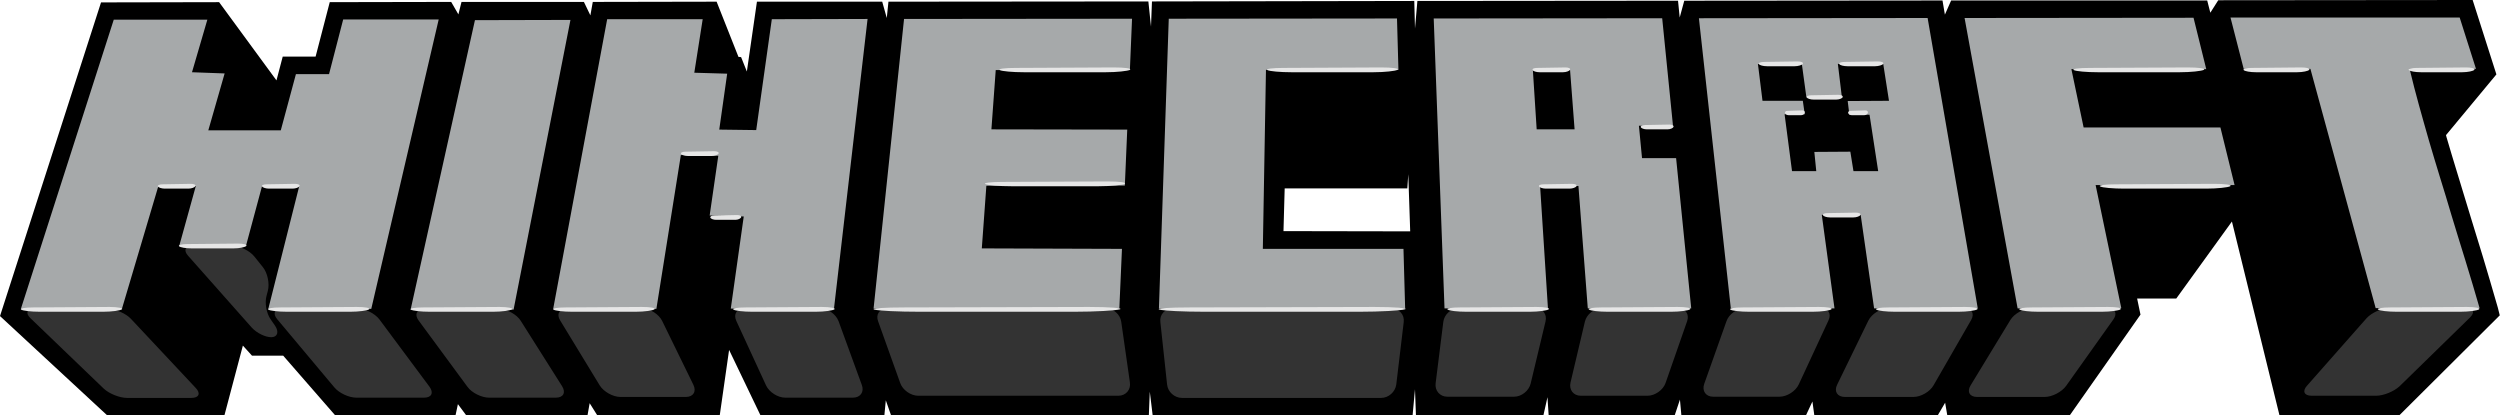
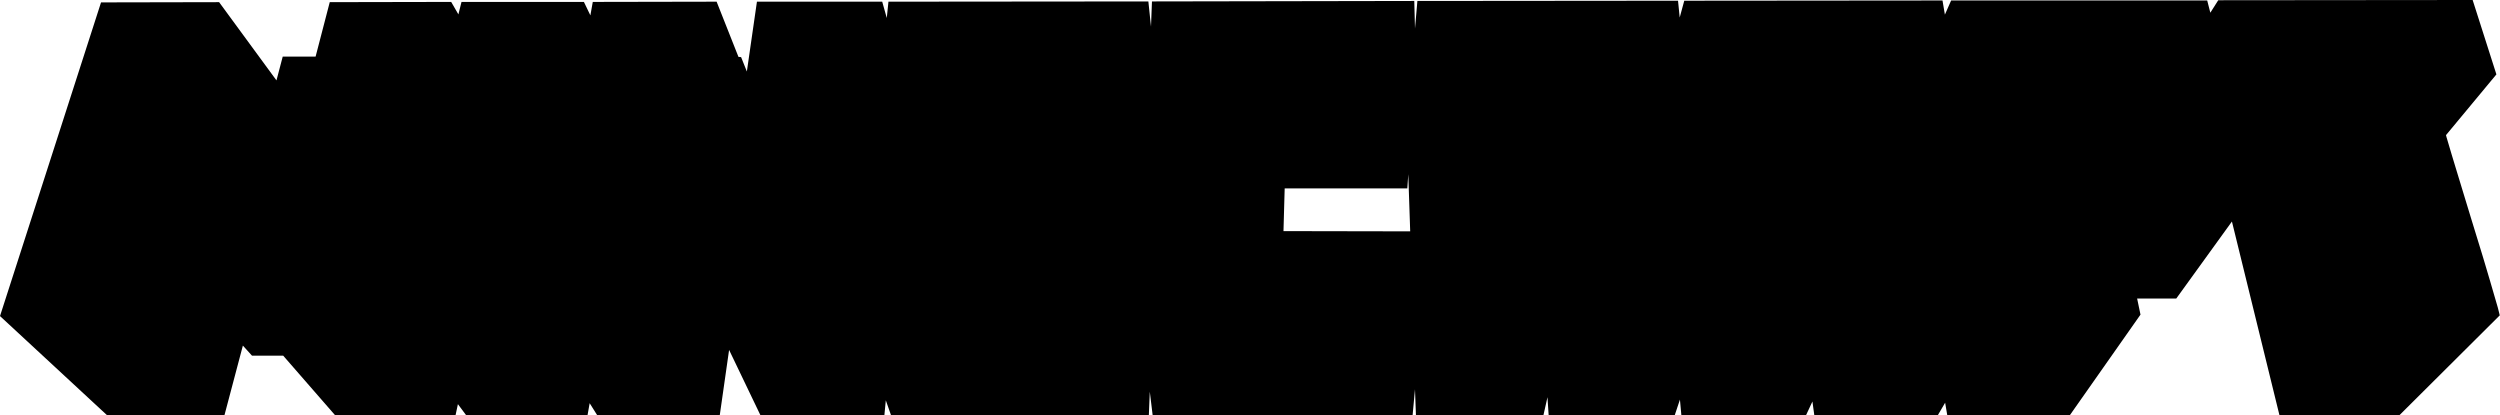
<svg xmlns="http://www.w3.org/2000/svg" version="1.1" id="Capa_1" x="0px" y="0px" viewBox="0 0 1041.7 173.1" style="enable-background:new 0 0 1041.7 173.1;" xml:space="preserve">
  <style type="text/css">
	.st0{fill:#A6A9AA;}
	.st1{fill:#333333;}
	.st2{fill:#E6E6E6;}
</style>
  <path d="M1040.8,128.2l-3.2-11l-3-10.1c0,0-9.5-30.9-10.7-35c-1.5-5-3.1-10.1-4.5-15l-0.2-0.8l21-25.3l-9.9-31l-106,0.1L921,5.3  l-1.3-5.1H813l-2.6,5.9l-1-5.9L701.8,0.3l-1.9,7l-0.7-7L590.6,0.4l-1,11.5l-0.3-11.5L480,0.6l-0.4,10.5l-1.1-10.5L370.2,0.7  l-0.7,6.8l-1.9-6.8h-52.2l-4.2,29.1l-2.4-6l-1.1-0.1l-9.1-23L247,0.8l-1,5.6l-2.7-5.6h-51L191,6l-3-5.2l-50.6,0.1l-5.9,22.7h-13.7  l-2.6,9.9L91.3,0.9L42.1,1L0,131.7l44.7,41.4h48.8l7.7-29.1l3.8,4.2h13l21.7,24.9h50.1l1-4.7l3.5,4.7h50.5l0.9-5.1l3.2,5.1h51  l3.9-27.3l13.1,27.3h51.6l0.6-6.3l2.2,6.3h107.4l0.4-9.9l1.2,9.9h108.3l1-10.9l0.4,10.9h53.1l1.7-7.6l0.5,7.6h52.5l2.2-6.6l0.6,6.6  h51.9l2.7-5.8l0.8,5.8h51.4l3.1-5.3l0.9,5.3h51l29.5-42l-1.4-6.7h16.3L930,92.3l19.8,80.7h50l41.8-41.6L1040.8,128.2L1040.8,128.2z   M534.8,96.3l0.5-17.8h51.1l0.4-5.9l0.8,23.8L534.8,96.3z" />
  <g>
-     <path class="st0" d="M93.6,30.6l-6.8,23.7H117l6.3-23.4h13.8L143,8.1h39.8l-28.1,120.6h-42.9l12.9-51.2h-15.5l-6.7,24.9H74.7   l6.9-24.9H66l-15.2,51.2H8.7L47.4,8.2h39L80,30.1L93.6,30.6z M237.7,8.3L214,129h-42.9L197.9,8.4L237.7,8.3z M295.7,89.8l3.6-24.9   l-15.6-0.3l-10.2,64.1h-43L253,8h39.8l-3.5,22.3l13.7,0.4L299.7,54l15.4,0.2L321.6,8l39.9-0.1l-14,120.7h-43l5.4-38.4L295.7,89.8z    M467.5,103.7l-1.1,24.9H364L376.7,7.9l95-0.1l-0.9,21.4h-55.9l-1.8,24.7l56.6,0.1l-1,23.3L411,77.4l-1.9,26.1L467.5,103.7z    M1024.9,7.3l6.8,21.4H1004l0.2,0.7c1.1,4.7,2.4,9.5,3.7,14.3c1.3,4.9,2.8,9.8,4.2,14.9c1.5,5,3,10.2,4.6,15.3   c1.6,5.2,3.2,10.3,4.7,15.5c1,3.2,1.9,6.3,2.9,9.5s2,6.5,3,9.7l3,9.9c1,3.3,1.9,6.6,2.9,9.9h-43.3l-27.2-99.7h-27.8l-5.5-21.4   L1024.9,7.3L1024.9,7.3z M925.2,53.1l5.9,24h-57.9l10.7,51.3l-43.2,0.1l-22.1-121L914,7.4l5.3,21.4h-56.2l5.1,24.3H925.2z    M759.1,89.5l5.3,39h-43.2L707.9,7.6l95.3-0.1l20.9,121h-43.2l-5.6-39H759.1L759.1,89.5z M787.1,42l-2.4-15.4h-18.9l1.7,14.1   l-14.8-0.1l-1.9-13.9h-18.3l1.9,15.3h16.8l0.8,5.6h-8.4l3.1,23.7h10.1l-0.8-8l15-0.1l1.3,8.1h10.3L779,47.8h-8.4l-0.7-5.7L787.1,42    M684.2,65.9h14.2l6.3,62.6h-43.1l-3.9-51l-16-0.4l3.3,51.4h-43.1L597.4,7.7l95.2-0.1l4.5,44.8h-14.2   C682.9,52.4,684.2,65.9,684.2,65.9z M656.1,53.9L654.2,29h-15.5l1.6,24.9H656.1 M527.5,29.1h55.2l-0.6-21.4L487,7.8l-4.1,120.8   h102.6l-0.7-24.9h-58.6L527.5,29.1z" />
-   </g>
+     </g>
  <g>
-     <path class="st1" d="M14.3,128.7c-3.1,0-3.8,1.8-1.6,3.9l30.5,29.3c2.2,2.1,6.6,3.9,9.7,3.9h26.9c3.1,0,3.9-1.9,1.8-4.1l-27-28.8   c-2.1-2.3-6.4-4.1-9.5-4.1L14.3,128.7L14.3,128.7z M117.5,128.7c-3.1,0-4,1.9-2,4.3l23.8,28.4c2,2.4,6.1,4.3,9.2,4.3h28.2   c3.1,0,4.1-2,2.3-4.5l-20.9-28.1c-1.9-2.5-5.9-4.5-9-4.5C149.1,128.6,117.5,128.7,117.5,128.7z" />
-     <path class="st1" d="M80.3,102.4c-3.1,0-4,1.9-1.9,4.2l26.5,29.9c2.1,2.3,5.8,4.1,8.3,4s3.1-2.3,1.4-4.8l-1.8-2.6   c-1.8-2.5-2.6-7-1.7-10l0.5-1.9c0.8-3-0.1-7.4-2-9.8l-3.6-4.5c-1.9-2.4-6-4.4-9.1-4.4L80.3,102.4L80.3,102.4z M176.7,129   c-3.1,0-4.1,2-2.3,4.5l20.4,27.7c1.8,2.5,5.9,4.5,9,4.5h27.8c3.1,0,4.3-2.1,2.6-4.8L217,133.7c-1.6-2.6-5.5-4.8-8.6-4.8L176.7,129z    M236.1,128.7c-3.1,0-4.3,2.2-2.7,4.8l16.5,27.1c1.6,2.6,5.5,4.8,8.6,4.8h27.3c3.1,0,4.5-2.3,3.1-5.1l-13-26.6   c-1.4-2.8-5-5.1-8.1-5.1L236.1,128.7L236.1,128.7z M310.1,128.6c-3.1,0-4.6,2.3-3.3,5.1l12.4,26.9c1.3,2.8,4.9,5.1,8,5.1h28.2   c3.1,0,4.8-2.4,3.7-5.3l-9.7-26.6c-1.1-2.9-4.5-5.3-7.6-5.3L310.1,128.6z M369.6,128.6c-3.1,0-4.8,2.4-3.7,5.3l9.2,25.7   c1,2.9,4.4,5.3,7.5,5.3H466c3.1,0,5.3-2.5,4.8-5.6l-3.6-25.2c-0.4-3.1-3.3-5.6-6.4-5.6L369.6,128.6L369.6,128.6z M488.5,128.6   c-3.1,0-5.4,2.5-5,5.6l2.8,26c0.3,3.1,3.1,5.6,6.2,5.6h83c3.1,0,5.9-2.5,6.3-5.6l3.1-26c0.4-3.1-1.9-5.6-5-5.6H488.5L488.5,128.6z    M607.7,128.5c-3.1,0-5.9,2.5-6.3,5.6l-3.2,25.6c-0.4,3.1,1.8,5.6,4.9,5.6h27.8c3.1,0,6.2-2.5,6.9-5.5l6.2-25.9   c0.7-3-1.2-5.5-4.3-5.5L607.7,128.5L607.7,128.5z M667.3,128.5c-3.1,0-6.2,2.5-6.9,5.5l-6,25.4c-0.7,3,1.2,5.5,4.3,5.5h27.8   c3.1,0,6.5-2.4,7.5-5.3l9-25.8c1-2.9-0.7-5.3-3.8-5.3L667.3,128.5L667.3,128.5z M726.9,128.5c-3.1,0-6.5,2.4-7.5,5.3l-9.3,26.2   c-1,2.9,0.7,5.3,3.7,5.3h27.7c3.1,0,6.7-2.3,8-5.1l12.4-26.7c1.3-2.8-0.1-5.1-3.2-5.1L726.9,128.5L726.9,128.5z M786.6,128.5   c-3.1,0-6.7,2.3-8.1,5.1l-13,26.7c-1.4,2.8,0.1,5.1,3.2,5.1h28.6c3.1,0,6.9-2.2,8.4-4.9l15.6-27.1c1.6-2.7,0.3-4.9-2.8-4.9   L786.6,128.5L786.6,128.5z M846.3,128.5c-3.1,0-7,2.2-8.6,4.8l-16.6,27.3c-1.6,2.6-0.4,4.8,2.7,4.8H852c3.1,0,7.1-2.1,8.9-4.6   l19.7-27.7c1.8-2.5,0.7-4.6-2.4-4.6H846.3z M995.5,128.4c-3.1,0-7.3,1.9-9.4,4.2l-24.8,28.1c-2.1,2.3-1.2,4.2,1.9,4.2h26.9   c3.1,0,7.4-1.8,9.7-3.9l29.4-28.7c2.2-2.2,1.5-3.9-1.6-3.9L995.5,128.4L995.5,128.4z" />
-   </g>
+     </g>
  <g>
-     <path class="st2" d="M14,128.1c-3.6,0-5.9,0.4-5.2,0.9s4.2,0.9,7.8,0.9H43c3.6,0,7.1-0.5,7.8-1s-1.7-1-5.2-1L14,128.1L14,128.1z    M78.1,101.7c-2.4,0-3.9,0.4-3.5,0.9c0.5,0.5,2.8,0.9,5.2,0.9h17.6c2.4,0,4.7-0.5,5.2-1c0.5-0.6-1.1-1-3.5-1   C99.1,101.5,78.1,101.7,78.1,101.7z M111.1,76.8c-1.3,0-2.2,0.4-1.9,0.9c0.3,0.5,1.6,0.9,2.9,0.9h9.8c1.3,0,2.6-0.5,2.9-1   c0.3-0.6-0.6-1-1.9-1L111.1,76.8z M67.7,76.8c-1.3,0-2.2,0.4-1.9,0.9c0.3,0.5,1.6,0.9,2.9,0.9h9.8c1.3,0,2.6-0.5,2.9-1   c0.3-0.6-0.6-1-1.9-1L67.7,76.8z M285.7,63.2c-1.3,0-2.2,0.4-1.9,0.9c0.3,0.5,1.6,0.9,2.9,0.9h9.8c1.3,0,2.6-0.5,2.9-1   c0.3-0.6-0.6-1-1.9-1L285.7,63.2z M640.5,28.3c-1.3,0-2.2,0.4-1.9,0.9s1.6,0.9,2.9,0.9h9.8c1.3,0,2.6-0.5,2.9-1   c0.3-0.6-0.6-1-1.9-1L640.5,28.3z M643.2,76.8c-1.3,0-2.2,0.4-1.9,0.9s1.6,0.9,2.9,0.9h9.8c1.3,0,2.6-0.5,2.9-1   c0.3-0.6-0.6-1-1.9-1L643.2,76.8z M761.5,88.8c-1.3,0-2.2,0.4-1.9,0.9s1.6,0.9,2.9,0.9h9.8c1.3,0,2.6-0.5,2.9-1   c0.3-0.6-0.6-1-1.9-1L761.5,88.8z M768.7,25.8c-1.6,0-2.6,0.4-2.3,0.9s1.8,0.9,3.4,0.9h11.5c1.5,0,3.1-0.5,3.4-1   c0.3-0.6-0.7-1-2.3-1L768.7,25.8L768.7,25.8z M735.2,25.8c-1.6,0-2.6,0.4-2.3,0.9s1.8,0.9,3.4,0.9h11.5c1.5,0,3.1-0.5,3.4-1   c0.3-0.6-0.7-1-2.3-1L735.2,25.8L735.2,25.8z M754.7,39.7c-1.3,0-2.1,0.4-1.8,0.9c0.2,0.5,1.5,0.9,2.8,0.9h9.4c1.3,0,2.5-0.5,2.7-1   c0.2-0.6-0.6-1-1.9-1C765.9,39.5,754.7,39.7,754.7,39.7z M744.8,46.2c-0.7,0-1.2,0.4-1,0.9c0.1,0.5,0.8,0.9,1.5,0.9h5.2   c0.7,0,1.4-0.5,1.5-1c0.1-0.6-0.3-1-1-1C751,46,744.8,46.2,744.8,46.2z M771.1,46.2c-0.7,0-1.2,0.4-1,0.9c0.1,0.5,0.8,0.9,1.5,0.9   h5.2c0.7,0,1.4-0.5,1.5-1c0.1-0.6-0.3-1-1-1C777.3,46,771.1,46.2,771.1,46.2z M685.4,52.1c-1.2,0-1.9,0.4-1.7,0.9s1.4,0.9,2.5,0.9   h8.6c1.2,0,2.3-0.5,2.5-1c0.2-0.6-0.5-1-1.7-1L685.4,52.1L685.4,52.1z M297.6,89.8c-1.1,0-1.8,0.4-1.6,0.9c0.2,0.5,1.3,0.9,2.4,0.9   h8c1.1,0,2.1-0.5,2.4-1c0.2-0.6-0.5-1-1.6-1L297.6,89.8L297.6,89.8z M117,128.1c-3.6,0-5.9,0.4-5.2,0.9c0.7,0.5,4.2,0.9,7.8,0.9   H146c3.6,0,7.1-0.5,7.8-1c0.7-0.6-1.7-1-5.2-1L117,128.1L117,128.1z M176.4,128.1c-3.6,0-5.9,0.4-5.2,0.9s4.2,0.9,7.8,0.9h26.5   c3.6,0,7.1-0.5,7.8-1s-1.7-1-5.2-1L176.4,128.1L176.4,128.1z M235.8,128.1c-3.6,0-5.9,0.4-5.2,0.9s4.2,0.9,7.8,0.9h26.5   c3.6,0,7.1-0.5,7.8-1c0.7-0.6-1.7-1-5.2-1L235.8,128.1L235.8,128.1z M310.8,128.1c-3.6,0-5.9,0.4-5.2,0.9c0.7,0.5,4.2,0.9,7.8,0.9   h26.5c3.6,0,7.1-0.5,7.8-1s-1.7-1-5.2-1L310.8,128.1L310.8,128.1z M417.8,75.8c-4.9,0-8.2,0.4-7.2,0.9s5.8,0.9,10.7,0.9h36.6   c4.9,0,9.8-0.5,10.7-1c1-0.6-2.3-1-7.2-1L417.8,75.8z M423.3,28.3c-4.6,0-7.7,0.4-6.7,0.9c0.9,0.5,5.4,0.9,10,0.9h34.2   c4.6,0,9.1-0.5,10-1c0.9-0.6-2.2-1-6.8-1L423.3,28.3z M534.8,28.3c-4.6,0-7.7,0.4-6.7,0.9c0.9,0.5,5.4,0.9,10,0.9h34.2   c4.6,0,9.1-0.5,10-1c0.9-0.6-2.2-1-6.8-1L534.8,28.3z M938.3,28.3c-2.3,0-3.9,0.4-3.4,0.9s2.7,0.9,5.1,0.9h17.2c2.3,0,4.6-0.5,5-1   c0.5-0.6-1.1-1-3.4-1L938.3,28.3L938.3,28.3z M1007.1,28.3c-2.3,0-3.9,0.4-3.4,0.9s2.7,0.9,5.1,0.9h17.2c2.3,0,4.6-0.5,5-1   c0.5-0.6-1.1-1-3.4-1L1007.1,28.3L1007.1,28.3z M870.8,28.3c-4.6,0-7.7,0.4-6.7,0.9c0.9,0.5,5.4,0.9,10,0.9h34.2   c4.6,0,9.1-0.5,10-1c0.9-0.6-2.2-1-6.8-1L870.8,28.3z M881.8,76.8c-4.6,0-7.7,0.4-6.7,0.9c0.9,0.5,5.4,0.9,10,0.9h34.2   c4.6,0,9.1-0.5,10-1c0.9-0.6-2.2-1-6.8-1L881.8,76.8z M608.4,128.1c-3.6,0-5.9,0.4-5.2,0.9s4.2,0.9,7.8,0.9h26.5   c3.6,0,7.1-0.5,7.8-1c0.7-0.6-1.7-1-5.2-1L608.4,128.1L608.4,128.1z M667.3,128.1c-3.6,0-5.9,0.4-5.2,0.9s4.2,0.9,7.8,0.9h26.5   c3.6,0,7.1-0.5,7.8-1c0.7-0.6-1.7-1-5.2-1L667.3,128.1L667.3,128.1z M726.2,128.1c-3.6,0-5.9,0.4-5.2,0.9s4.2,0.9,7.8,0.9h26.5   c3.6,0,7.1-0.5,7.8-1c0.7-0.6-1.7-1-5.2-1L726.2,128.1L726.2,128.1z M787,128.1c-3.6,0-5.9,0.4-5.2,0.9s4.2,0.9,7.8,0.9h26.5   c3.6,0,7.1-0.5,7.8-1c0.7-0.6-1.7-1-5.2-1L787,128.1L787,128.1z M846.7,128.1c-3.6,0-5.9,0.4-5.2,0.9s4.2,0.9,7.8,0.9h26.5   c3.6,0,7.1-0.5,7.8-1c0.7-0.6-1.7-1-5.2-1L846.7,128.1L846.7,128.1z M996.1,128.1c-3.6,0-5.9,0.4-5.2,0.9s4.2,0.9,7.8,0.9h26.5   c3.6,0,7.1-0.5,7.8-1c0.7-0.6-1.7-1-5.2-1L996.1,128.1L996.1,128.1z M377,128.1c-8.7,0-14.4,0.4-12.7,0.9   c1.7,0.5,10.2,0.9,18.9,0.9h64.5c8.7,0,17.2-0.5,18.9-1s-4.1-1-12.8-1L377,128.1L377,128.1z M495.8,128.1c-8.7,0-14.4,0.4-12.7,0.9   c1.7,0.5,10.2,0.9,18.9,0.9h64.5c8.7,0,17.2-0.5,18.9-1s-4.1-1-12.8-1L495.8,128.1L495.8,128.1z" />
-   </g>
+     </g>
</svg>